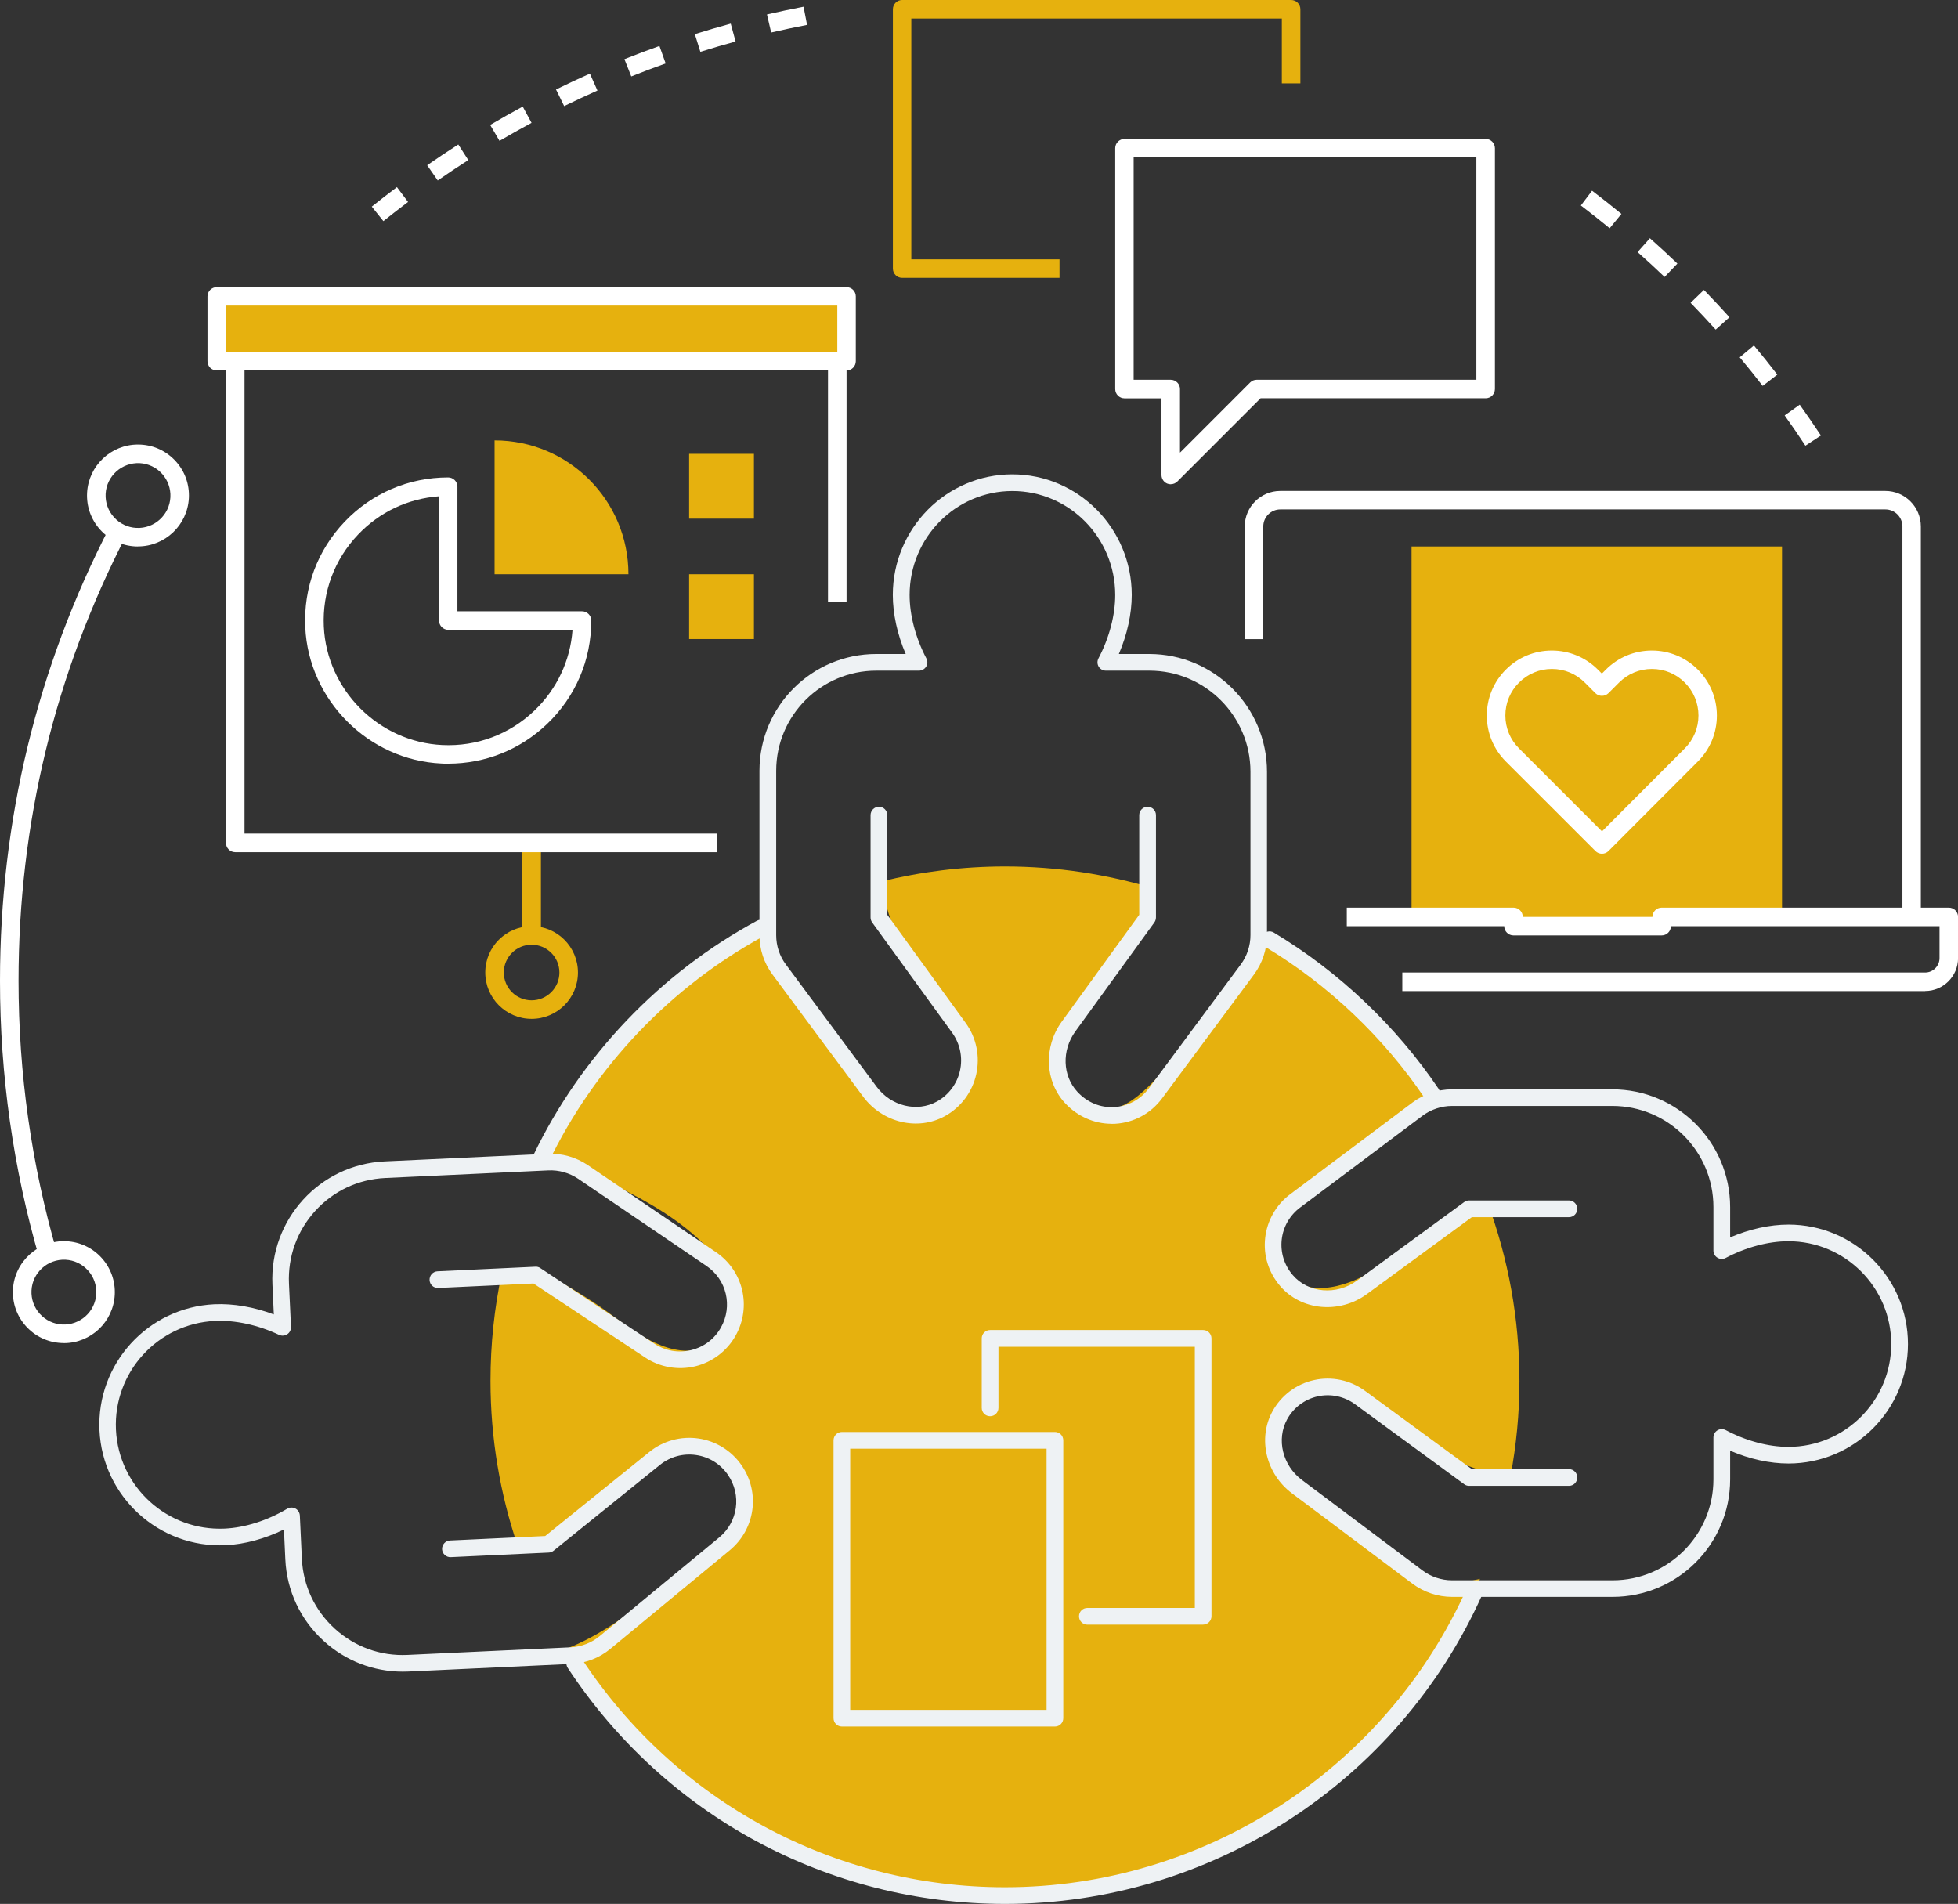
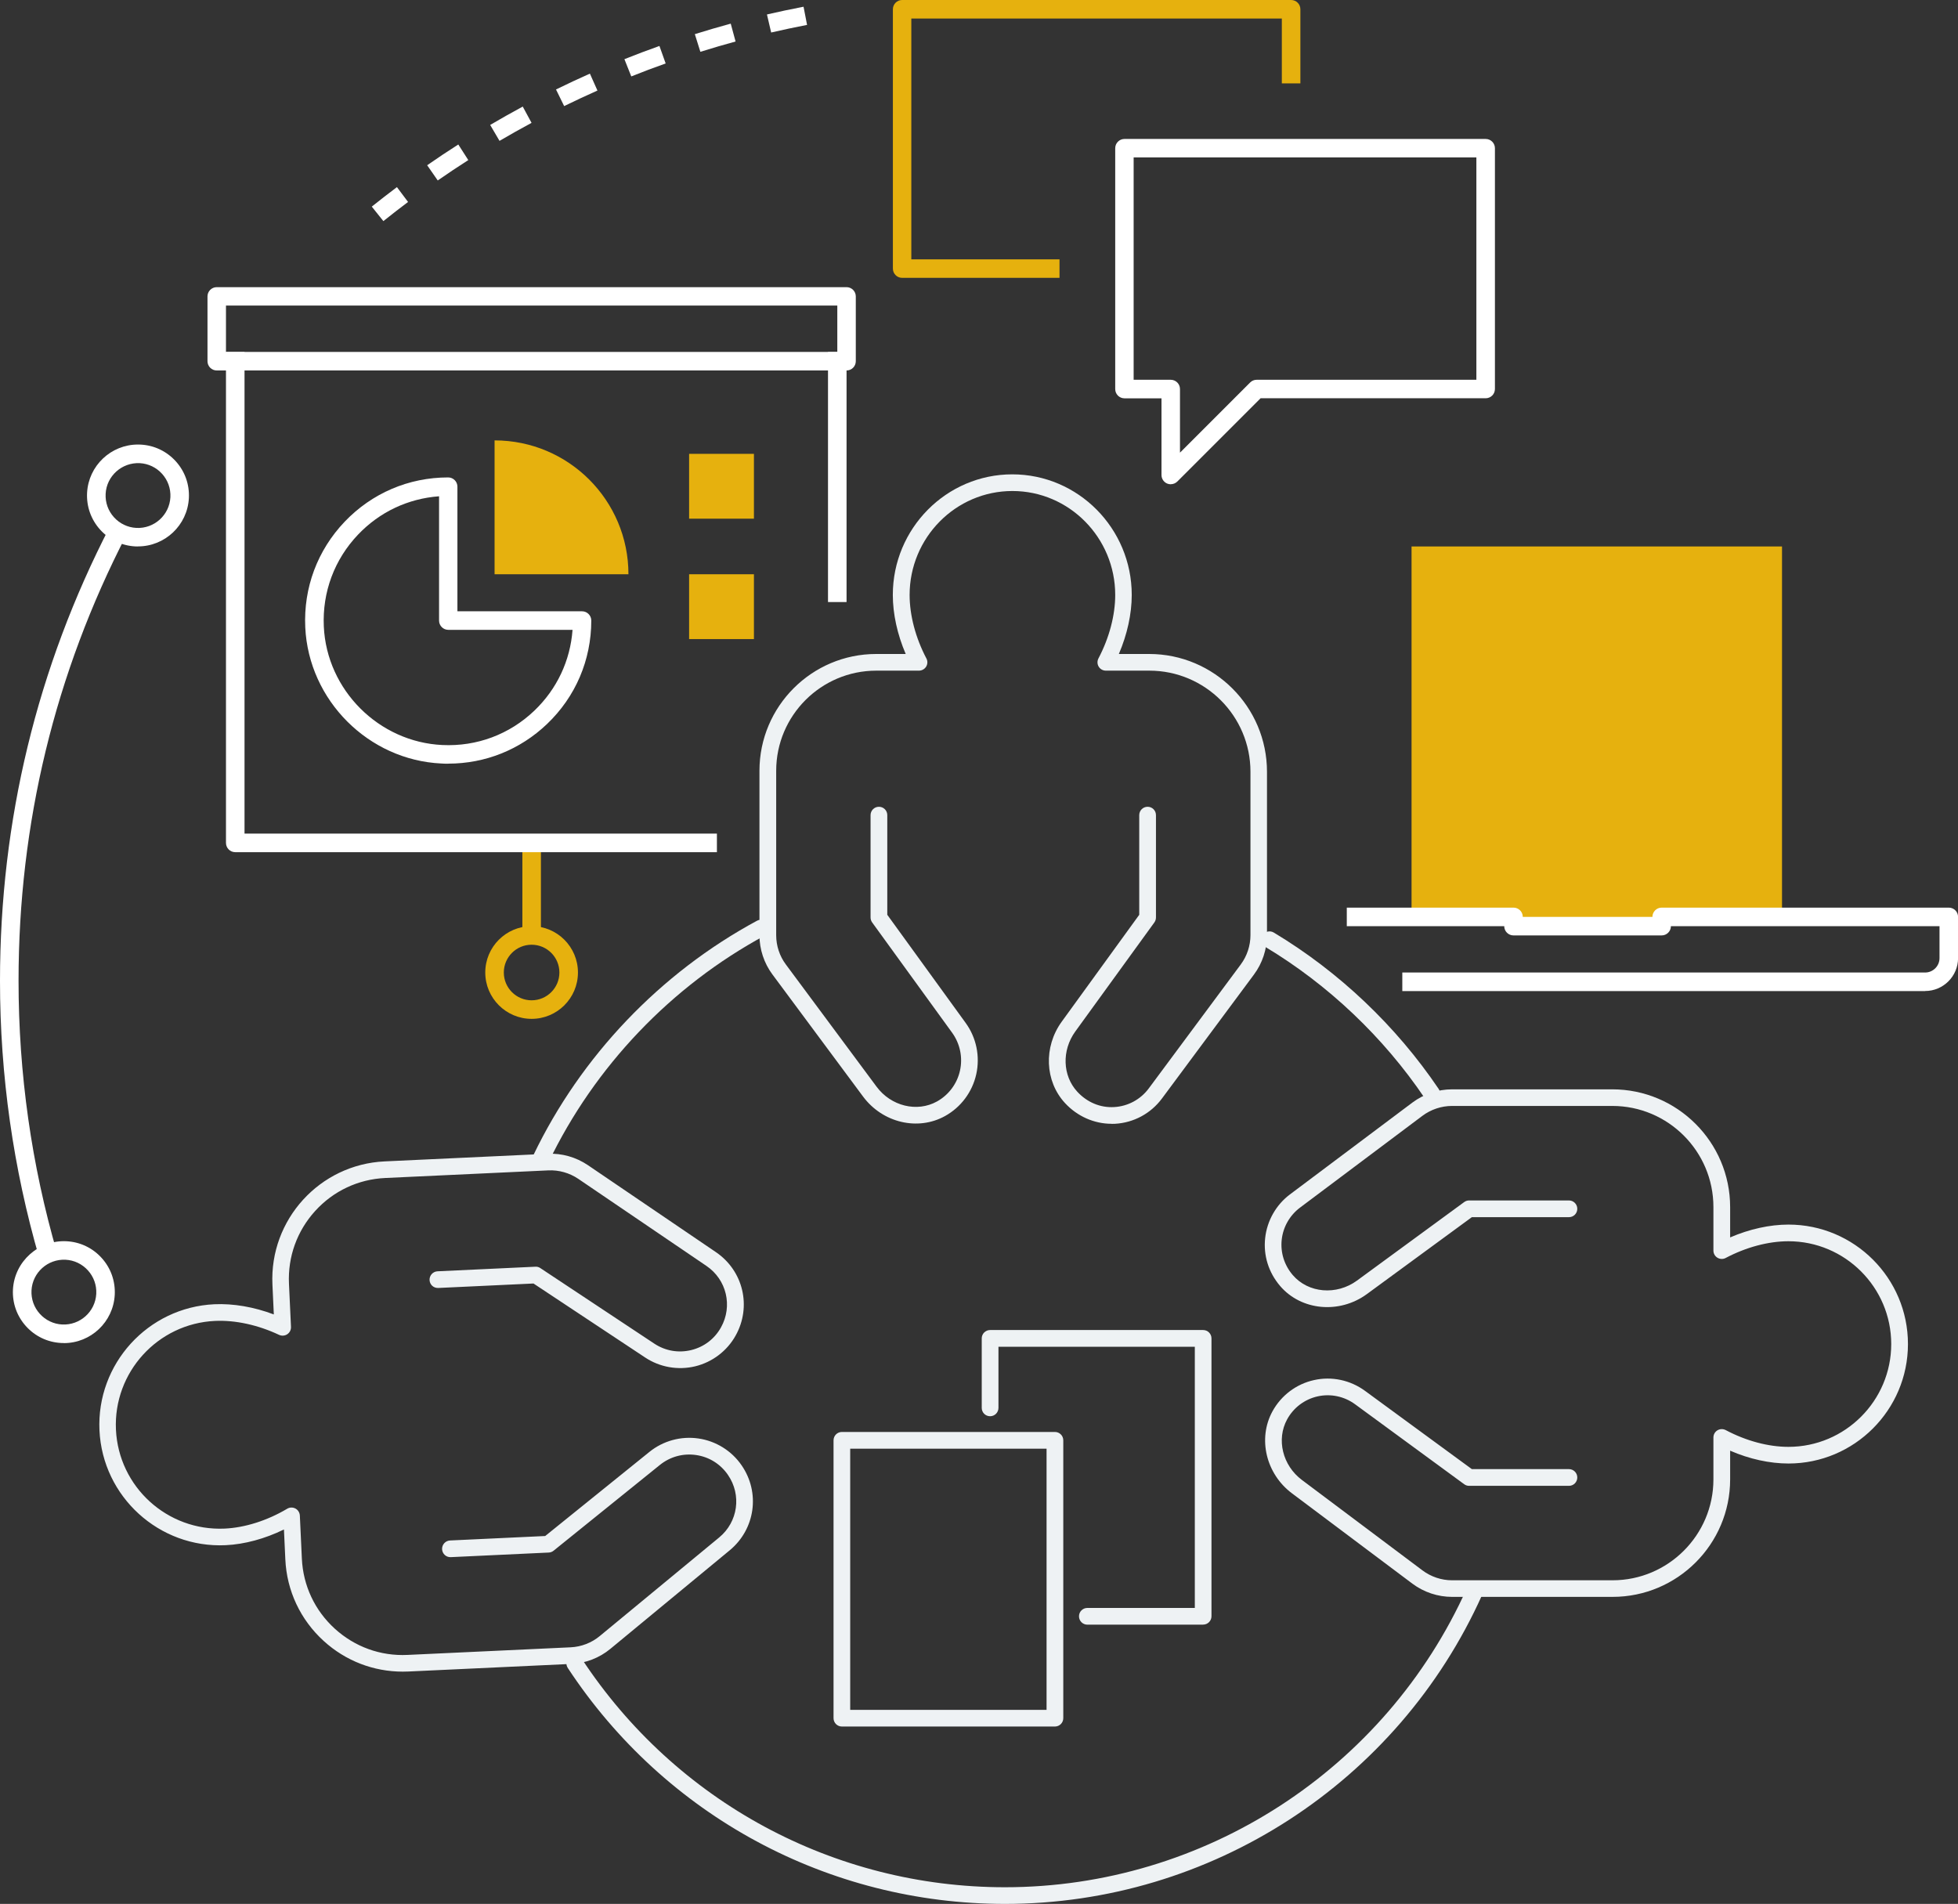
<svg xmlns="http://www.w3.org/2000/svg" id="Layer_2" data-name="Layer 2" viewBox="0 0 311.41 302.8">
  <rect x="0" y="0" width="311.41" height="302.8" fill="#333333" stroke="none" />
  <defs>
    <style>
      .cls-1 {
        fill: #eef2f4;
      }

      .cls-1, .cls-2, .cls-3 {
        stroke-width: 0px;
      }

      .cls-2 {
        fill: #fff;
      }

      .cls-3 {
        fill: #e6b10e;
      }
    </style>
  </defs>
  <g id="Logos">
    <g>
      <g>
        <path class="cls-2" d="m10.16,213.6c-.14,0-.29,0-.43-.01-2.16-.11-4.15-1.06-5.6-2.67-1.45-1.61-2.18-3.68-2.07-5.84h0c.24-4.46,4.1-7.9,8.52-7.67,2.16.11,4.15,1.06,5.6,2.67,1.45,1.61,2.18,3.68,2.07,5.85-.23,4.32-3.81,7.68-8.09,7.68Zm-5.15-8.37h0c-.07,1.38.4,2.7,1.32,3.72.92,1.02,2.19,1.63,3.56,1.7,2.84.14,5.27-2.04,5.42-4.88.07-1.38-.4-2.7-1.32-3.72-.92-1.02-2.19-1.63-3.56-1.7-2.84-.14-5.27,2.04-5.42,4.88Z" />
        <path class="cls-2" d="m21.95,86.91c-.14,0-.29,0-.43-.01-2.16-.11-4.15-1.06-5.6-2.67-1.45-1.61-2.18-3.68-2.07-5.85h0c.23-4.32,3.81-7.68,8.09-7.68.14,0,.29,0,.43.01,2.16.11,4.15,1.06,5.6,2.67,1.45,1.61,2.18,3.68,2.07,5.84-.23,4.32-3.81,7.68-8.09,7.68Zm-5.15-8.37c-.07,1.38.4,2.7,1.32,3.72.92,1.02,2.19,1.63,3.56,1.7,2.84.15,5.27-2.04,5.42-4.88.07-1.37-.4-2.7-1.32-3.72-.92-1.02-2.19-1.63-3.56-1.7-2.84-.13-5.27,2.04-5.42,4.88h0Z" />
        <g>
-           <path class="cls-3" d="m209.75,220.33c5.69.1,9.97,4.21,14.31,7.35,4.95,3.58,10.1,6.54,16.18,7.1.92-4.91,1.42-9.96,1.42-15.14,0-9.95-1.79-19.48-5.04-28.29-6.19,1.01-10.86,5.89-15.85,9.29-3.99,2.72-10,5.82-14.81,3.25-2.22-1.19-3.68-3.7-3.63-6.21.05-2.64,1.57-4.94,3.31-6.8,1.75-1.88,3.87-3.41,5.94-4.91,2.05-1.49,3.99-3.06,5.91-4.71,3.19-2.73,6.53-5.49,10.4-7.02-6.99-10.45-16.32-19.2-27.25-25.51-.38,5.81-5.22,10.53-8.94,14.63-2.21,2.43-4.48,4.81-6.79,7.15-2.01,2.04-3.99,4.3-6.67,5.46-5.63,2.43-11.11-2.97-10.24-8.67.8-5.24,5.41-9.76,8.92-13.41,1.98-2.06,4.37-4.22,5.51-6.9.76-1.78,1.02-3.72,1.2-5.66-7.53-2.29-15.52-3.53-23.8-3.53-6.79,0-13.38.84-19.69,2.4.61,3.59,1.53,7.01,3.5,10.17,1.99,3.18,4.42,6.07,6.58,9.13,2.64,3.75,5.84,10.35,1.38,13.61-2.69,3.34-6.65,4.17-10.42,2.11-3.44-1.88-5.87-5.18-8.32-8.13-2.87-3.45-5.92-6.89-8.02-10.9-1.5-2.87-2.27-6.03-2.63-9.24-15.66,8.12-28.36,21.15-36.06,37.05,1.19.07,2.38.27,3.56.65,3.74,1.19,7.18,3.38,10.65,5.18,4.86,2.51,9.79,5.71,13.33,9.95,1.66,1.99,3.11,4.34,3.19,7.01.07,2.61-1.29,5.44-3.51,6.85-5.21,3.32-11.61-1.09-15.69-4.2-2.74-2.09-5.61-3.85-8.59-5.58-1.52-.88-3.03-1.45-4.8-1.48-1.5-.03-3,.14-4.5.19-1.17,5.5-1.78,11.2-1.78,17.04,0,9.17,1.53,17.98,4.31,26.21,3.59.06,6.37-1.55,9.17-3.66,3-2.26,5.98-4.56,9.09-6.67,4.01-2.73,9.89-6.67,14.91-4.06,2.32,1.2,3.46,3.8,3.41,6.34-.06,2.64-1.46,4.94-3.16,6.87-3.59,4.06-8.66,6.84-13,10.02-4.03,2.95-8.15,5.84-12.76,7.59,14.38,23.51,40.28,39.2,69.86,39.2,34.03,0,63.21-20.78,75.54-50.35-2.92.68-5.89,1.41-8.8.48-2.03-.65-3.71-2.13-5.41-3.36-1.74-1.26-3.46-2.53-5.16-3.84-2.84-2.19-5.46-4.56-8.17-6.9-2.08-1.79-4.12-3.68-5.02-6.36-1.75-5.2,1.11-10.91,6.94-10.8Z" />
          <path class="cls-1" d="m176.8,178.73c-2.79,0-5.47-1.19-7.42-3.3-3.21-3.48-3.43-8.92-.52-12.94l12.33-17v-15.85c0-.73.59-1.33,1.33-1.33s1.33.59,1.33,1.33v16.28c0,.28-.09.55-.25.78l-12.58,17.35c-2.17,3-2.04,7.03.32,9.58,1.56,1.69,3.66,2.57,5.86,2.44,2.18-.12,4.19-1.2,5.5-2.96l14.63-19.71c1-1.34,1.55-3,1.55-4.68v-25.98c0-8.87-7.21-16.08-16.08-16.08h-6.92c-.46,0-.9-.24-1.14-.64s-.25-.89-.04-1.3c1.72-3.27,2.67-6.86,2.67-10.1,0-9.11-7.33-16.53-16.35-16.53s-16.35,7.42-16.35,16.53c0,3.24.95,6.83,2.67,10.1.22.41.2.91-.04,1.3s-.67.64-1.14.64h-6.79c-8.78,0-15.92,7.14-15.92,15.92v26.17c0,1.66.54,3.3,1.53,4.63l14.43,19.44c2.3,3.11,6.44,4.12,9.61,2.36,1.86-1.03,3.2-2.82,3.66-4.9.47-2.1.01-4.3-1.25-6.04l-12.72-17.54c-.16-.23-.25-.5-.25-.78v-16.28c0-.73.59-1.33,1.33-1.33s1.33.59,1.33,1.33v15.85l12.46,17.19c1.71,2.35,2.32,5.33,1.69,8.17-.63,2.83-2.44,5.25-4.97,6.65-4.33,2.4-9.93,1.07-13.03-3.1l-14.43-19.44c-1.32-1.78-2.05-3.99-2.05-6.21v-26.17c0-10.24,8.33-18.57,18.57-18.57h4.69c-1.33-3.1-2.05-6.37-2.05-9.39,0-10.58,8.53-19.18,19-19.18s19,8.6,19,19.18c0,3.02-.72,6.29-2.05,9.39h4.82c10.33,0,18.74,8.4,18.74,18.74v25.98c0,2.24-.73,4.46-2.07,6.26l-14.63,19.71c-1.78,2.4-4.51,3.87-7.49,4.03-.17,0-.35.01-.52.01Z" />
          <path class="cls-1" d="m64.07,265.86c-4.67,0-9.11-1.71-12.59-4.88-3.7-3.37-5.87-7.98-6.1-12.98l-.22-4.75c-3.03,1.48-6.26,2.36-9.28,2.5-10.56.49-19.56-7.7-20.06-18.26-.49-10.57,7.7-19.56,18.26-20.06,3.03-.14,6.32.43,9.47,1.62l-.22-4.75c-.48-10.32,7.52-19.11,17.84-19.59l25.93-1.21c2.27-.11,4.52.54,6.39,1.8l20.37,13.84c4.36,2.96,5.71,8.67,3.14,13.27-1.36,2.45-3.71,4.23-6.43,4.89-2.73.66-5.63.15-7.96-1.4l-17.76-11.77-15.14.71c-.77.03-1.35-.53-1.39-1.26-.03-.73.53-1.35,1.26-1.39l15.57-.73c.29-.02.56.06.79.22l18.12,12.01c1.75,1.16,3.83,1.52,5.87,1.03,2.04-.5,3.72-1.78,4.74-3.61,1.89-3.39.9-7.6-2.32-9.78l-20.37-13.84c-1.4-.95-3.1-1.43-4.78-1.35l-25.93,1.21c-4.29.2-8.25,2.06-11.14,5.24-2.89,3.18-4.37,7.29-4.17,11.58l.32,6.86c.02.47-.2.91-.59,1.17-.39.26-.88.29-1.3.1-3.35-1.58-6.96-2.37-10.21-2.22-9.1.43-16.16,8.18-15.74,17.29.43,9.1,8.15,16.15,17.29,15.74,3.23-.15,6.77-1.27,9.95-3.16.4-.24.89-.25,1.31-.03.41.22.67.64.7,1.11l.32,6.86c.2,4.29,2.06,8.25,5.24,11.14,3.18,2.89,7.27,4.38,11.58,4.17l25.93-1.21c1.69-.08,3.33-.71,4.63-1.79l18.99-15.68c3-2.47,3.6-6.76,1.39-9.96-1.19-1.73-2.99-2.85-5.06-3.15-2.07-.3-4.12.26-5.75,1.57l-16.92,13.65c-.22.18-.49.28-.77.29l-15.57.73c-.74.04-1.35-.53-1.39-1.26-.03-.73.53-1.35,1.26-1.39l15.14-.71,16.58-13.38c2.18-1.76,5.02-2.54,7.8-2.13,2.77.4,5.28,1.96,6.86,4.27,2.99,4.34,2.17,10.15-1.89,13.51l-18.99,15.68c-1.74,1.44-3.94,2.29-6.19,2.39l-25.93,1.21c-.3.01-.6.02-.9.02Z" />
          <path class="cls-1" d="m256.48,253.97h-25.54c-2.25,0-4.48-.74-6.29-2.09l-19.17-14.38c-4.14-3.1-5.47-8.71-3.1-13.04,1.39-2.54,3.8-4.35,6.61-4.97,2.81-.63,5.76,0,8.09,1.7l17.01,12.46h15.44c.73,0,1.33.59,1.33,1.33s-.59,1.33-1.33,1.33h-15.88c-.28,0-.56-.09-.78-.26l-17.36-12.72c-1.71-1.25-3.87-1.71-5.94-1.25-2.07.46-3.84,1.79-4.86,3.66-1.74,3.18-.73,7.33,2.36,9.64l19.17,14.38c1.35,1.01,3.01,1.57,4.69,1.57h25.54c8.84,0,16.04-7.2,16.04-16.04v-6.67c0-.47.24-.9.64-1.14.4-.24.89-.25,1.31-.04,3.24,1.72,6.78,2.67,9.98,2.67,9.02,0,16.35-7.34,16.35-16.35s-7.34-16.35-16.35-16.35h0c-3.2,0-6.74.95-9.98,2.66-.41.22-.91.2-1.31-.04-.4-.24-.64-.67-.64-1.14v-6.92c0-8.87-7.21-16.08-16.08-16.08h-25.49c-1.69,0-3.36.56-4.71,1.57l-19.48,14.61c-1.62,1.22-2.68,3.07-2.9,5.09-.22,2.04.4,4.04,1.76,5.63,2.47,2.88,6.96,3.26,10.22.87l17.04-12.48c.23-.17.5-.26.78-.26h15.88c.73,0,1.33.59,1.33,1.33s-.59,1.33-1.33,1.33h-15.44l-16.69,12.23c-4.37,3.2-10.44,2.64-13.8-1.28-1.84-2.15-2.69-4.86-2.38-7.65.3-2.74,1.74-5.27,3.94-6.92l19.48-14.61c1.81-1.35,4.04-2.1,6.3-2.1h25.49c10.33,0,18.74,8.4,18.74,18.74v4.81c3.06-1.32,6.29-2.04,9.28-2.04h0c10.48,0,19,8.52,19,19s-8.53,19-19,19c-2.99,0-6.22-.71-9.28-2.04v4.56c0,10.31-8.39,18.69-18.69,18.69Z" />
          <path class="cls-1" d="m86.04,185.58c-.19,0-.39-.04-.57-.13-.66-.32-.94-1.11-.62-1.77,7.55-15.72,20.17-28.95,35.54-37.24.64-.35,1.45-.11,1.8.54.35.64.11,1.45-.54,1.8-14.87,8.03-27.09,20.84-34.4,36.06-.23.48-.7.75-1.2.75Z" />
          <path class="cls-1" d="m227.7,175.24c-.43,0-.84-.2-1.1-.58-6.56-9.71-15.33-18.04-25.37-24.07-.63-.38-.83-1.19-.45-1.82.38-.63,1.19-.83,1.82-.45,10.37,6.23,19.43,14.83,26.21,24.86.41.61.25,1.43-.36,1.84-.23.15-.49.23-.74.23Z" />
          <path class="cls-1" d="m159.83,302.8c-28.09,0-54.08-14.03-69.53-37.53-.4-.61-.23-1.43.38-1.84.61-.4,1.43-.23,1.84.38,14.96,22.75,40.12,36.34,67.31,36.34,31.67,0,60.51-18.68,73.48-47.58.3-.67,1.08-.97,1.75-.67.67.3.97,1.08.67,1.75-13.4,29.86-43.19,49.15-75.9,49.15Z" />
          <path class="cls-1" d="m167.78,274.59h-33.88c-.73,0-1.33-.59-1.33-1.33v-44.19c0-.73.59-1.33,1.33-1.33h33.88c.73,0,1.33.59,1.33,1.33v44.19c0,.73-.59,1.33-1.33,1.33Zm-32.56-2.65h31.23v-41.54h-31.23v41.54Z" />
          <path class="cls-1" d="m191.35,258.39h-18.41c-.73,0-1.33-.59-1.33-1.33s.59-1.33,1.33-1.33h17.09v-41.54h-31.23v9.72c0,.73-.59,1.33-1.33,1.33s-1.33-.59-1.33-1.33v-11.05c0-.73.59-1.33,1.33-1.33h33.88c.73,0,1.33.59,1.33,1.33v44.19c0,.73-.59,1.33-1.33,1.33Z" />
        </g>
        <g>
          <path class="cls-3" d="m168.52,44.19h-25.04c-.81,0-1.47-.66-1.47-1.47V1.47c0-.81.66-1.47,1.47-1.47h61.87c.81,0,1.47.66,1.47,1.47v11.79h-2.95V2.95h-58.93v38.3h23.57v2.95Z" />
          <path class="cls-2" d="m186.2,77.02c-.19,0-.38-.04-.56-.11-.55-.23-.91-.77-.91-1.36v-12.2h-5.89c-.81,0-1.47-.66-1.47-1.47V23.57c0-.81.66-1.47,1.47-1.47h57.45c.81,0,1.47.66,1.47,1.47v38.3c0,.81-.66,1.47-1.47,1.47h-35.8l-13.24,13.24c-.28.28-.66.43-1.04.43Zm-5.89-16.62h5.89c.81,0,1.47.66,1.47,1.47v10.12l11.16-11.16c.28-.28.65-.43,1.04-.43h34.94V25.04h-54.51v35.36Z" />
        </g>
        <g>
          <rect class="cls-3" x="83.08" y="134.05" width="2.95" height="14.73" />
          <path class="cls-3" d="m84.55,162.04c-4.06,0-7.37-3.3-7.37-7.37s3.3-7.37,7.37-7.37,7.37,3.3,7.37,7.37-3.3,7.37-7.37,7.37Zm0-11.79c-2.44,0-4.42,1.98-4.42,4.42s1.98,4.42,4.42,4.42,4.42-1.98,4.42-4.42-1.98-4.42-4.42-4.42Z" />
-           <rect class="cls-3" x="34.47" y="47.14" width="100.17" height="10.31" />
          <path class="cls-2" d="m134.64,58.92H34.47c-.81,0-1.47-.66-1.47-1.47v-10.31c0-.81.66-1.47,1.47-1.47h100.17c.81,0,1.47.66,1.47,1.47v10.31c0,.81-.66,1.47-1.47,1.47Zm-98.7-2.95h97.23v-7.37H35.94v7.37Z" />
          <rect class="cls-2" x="131.69" y="55.98" width="2.95" height="39.77" />
          <path class="cls-2" d="m114.01,135.53H37.41c-.81,0-1.47-.66-1.47-1.47V55.98h2.95v76.6h75.13v2.95Z" />
          <rect class="cls-3" x="109.6" y="72.18" width="10.31" height="10.31" />
          <rect class="cls-3" x="109.6" y="91.33" width="10.31" height="10.31" />
          <path class="cls-2" d="m71.31,121.46c-.36,0-.72,0-1.09-.03-11.61-.53-21.13-10.05-21.67-21.67-.29-6.29,1.94-12.25,6.27-16.79,4.34-4.54,10.18-7.04,16.46-7.04.81,0,1.47.66,1.47,1.47v19.82h19.82c.81,0,1.47.66,1.47,1.47,0,6.28-2.5,12.13-7.04,16.46-4.28,4.08-9.82,6.3-15.71,6.3Zm-1.49-42.53c-4.9.36-9.43,2.48-12.86,6.08-3.77,3.95-5.71,9.15-5.46,14.62.46,10.11,8.75,18.39,18.86,18.86,5.48.26,10.67-1.69,14.62-5.46,3.6-3.44,5.72-7.96,6.08-12.86h-19.76c-.81,0-1.47-.66-1.47-1.47v-19.76Z" />
          <path class="cls-3" d="m78.66,70.04v21.29h21.29c0-11.76-9.53-21.29-21.29-21.29Z" />
        </g>
        <g>
          <polygon class="cls-3" points="224.5 145.84 240.7 145.84 240.7 147.31 264.27 147.31 264.27 145.84 283.42 145.84 283.42 86.91 224.5 86.91 224.5 145.84" />
-           <path class="cls-2" d="m305.52,145.84h-2.95v-62.11c0-1.49-1.21-2.71-2.71-2.71h-96.23c-1.49,0-2.71,1.21-2.71,2.71v17.92h-2.95v-17.92c0-3.12,2.54-5.65,5.65-5.65h96.23c3.12,0,5.65,2.54,5.65,5.65v62.11Z" />
          <path class="cls-2" d="m306.18,157.62h-83.15v-2.95h83.15c1.26,0,2.29-1.03,2.29-2.29v-5.08h-42.72c0,.81-.66,1.47-1.47,1.47h-23.57c-.81,0-1.47-.66-1.47-1.47h0s-25.04,0-25.04,0v-2.95h26.52c.81,0,1.47.66,1.47,1.47h0s20.62,0,20.62,0c0-.81.66-1.47,1.47-1.47h45.67c.81,0,1.47.66,1.47,1.47v6.55c0,2.89-2.35,5.24-5.24,5.24Z" />
        </g>
        <path class="cls-2" d="m6.25,200.1c-4.14-14.26-6.25-29.1-6.25-44.1,0-25.49,5.89-49.83,17.51-72.32l2.62,1.35C8.73,107.1,2.95,130.98,2.95,156c0,14.72,2.06,29.28,6.13,43.28l-2.83.82Z" />
        <path class="cls-2" d="m60.97,35.16l-1.84-2.3c1.32-1.05,2.66-2.1,4-3.1l1.77,2.36c-1.31.98-2.63,2.01-3.92,3.04Zm8.65-6.46l-1.68-2.42c1.64-1.14,3.3-2.25,4.95-3.3l1.59,2.48c-1.61,1.03-3.25,2.12-4.86,3.24Zm9.83-6.29l-1.49-2.54c1.7-1,3.44-1.98,5.18-2.92l1.4,2.59c-1.71.92-3.42,1.88-5.09,2.86Zm10.28-5.53l-1.3-2.65c1.77-.87,3.59-1.72,5.39-2.52l1.2,2.69c-1.77.79-3.55,1.62-5.29,2.47Zm10.67-4.73l-1.09-2.74c1.82-.73,3.69-1.43,5.57-2.1l.99,2.78c-1.84.65-3.68,1.35-5.46,2.06Zm10.99-3.91l-.88-2.81c1.9-.59,3.82-1.16,5.71-1.67l.77,2.84c-1.85.5-3.74,1.06-5.6,1.64Zm11.26-3.07l-.67-2.87c1.91-.44,3.87-.86,5.82-1.23l.56,2.89c-1.92.37-3.84.78-5.71,1.21Z" />
-         <path class="cls-2" d="m287.14,70.88c-1.06-1.61-2.17-3.23-3.3-4.81l2.4-1.71c1.15,1.62,2.29,3.27,3.37,4.9l-2.46,1.62Zm-6.79-9.5c-1.18-1.53-2.41-3.06-3.66-4.55l2.26-1.89c1.27,1.52,2.52,3.08,3.72,4.64l-2.33,1.8Zm-7.48-8.96c-1.29-1.43-2.63-2.86-3.99-4.26l2.12-2.05c1.38,1.42,2.75,2.89,4.06,4.34l-2.19,1.97Zm-8.13-8.38c-1.39-1.33-2.83-2.66-4.29-3.95l1.96-2.2c1.49,1.32,2.96,2.68,4.37,4.03l-2.04,2.13Zm-8.73-7.74c-1.5-1.23-3.04-2.45-4.58-3.62l1.78-2.35c1.57,1.19,3.14,2.43,4.67,3.69l-1.87,2.28Z" />
      </g>
-       <path class="cls-2" d="m254.79,135.78c-.39,0-.77-.15-1.04-.43l-14.25-14.24c-1.95-1.95-3.03-4.55-3.03-7.31s1.08-5.36,3.03-7.31c1.95-1.95,4.55-3.03,7.31-3.03s5.36,1.08,7.32,3.03l.64.64.64-.64c1.95-1.95,4.55-3.03,7.31-3.03s5.36,1.08,7.31,3.03h0c1.95,1.95,3.03,4.55,3.03,7.31s-1.08,5.36-3.03,7.31l-14.21,14.24c-.28.28-.65.43-1.04.43h0Zm-7.97-29.39c-1.98,0-3.83.77-5.23,2.17-1.4,1.4-2.17,3.25-2.17,5.23s.77,3.83,2.17,5.23l13.2,13.2,13.17-13.2c1.4-1.4,2.17-3.26,2.17-5.23s-.77-3.83-2.17-5.23h0c-1.4-1.4-3.25-2.17-5.23-2.17s-3.83.77-5.23,2.17l-1.68,1.68c-.58.57-1.51.57-2.08,0l-1.68-1.68c-1.4-1.4-3.25-2.17-5.23-2.17Z" />
    </g>
  </g>
</svg>